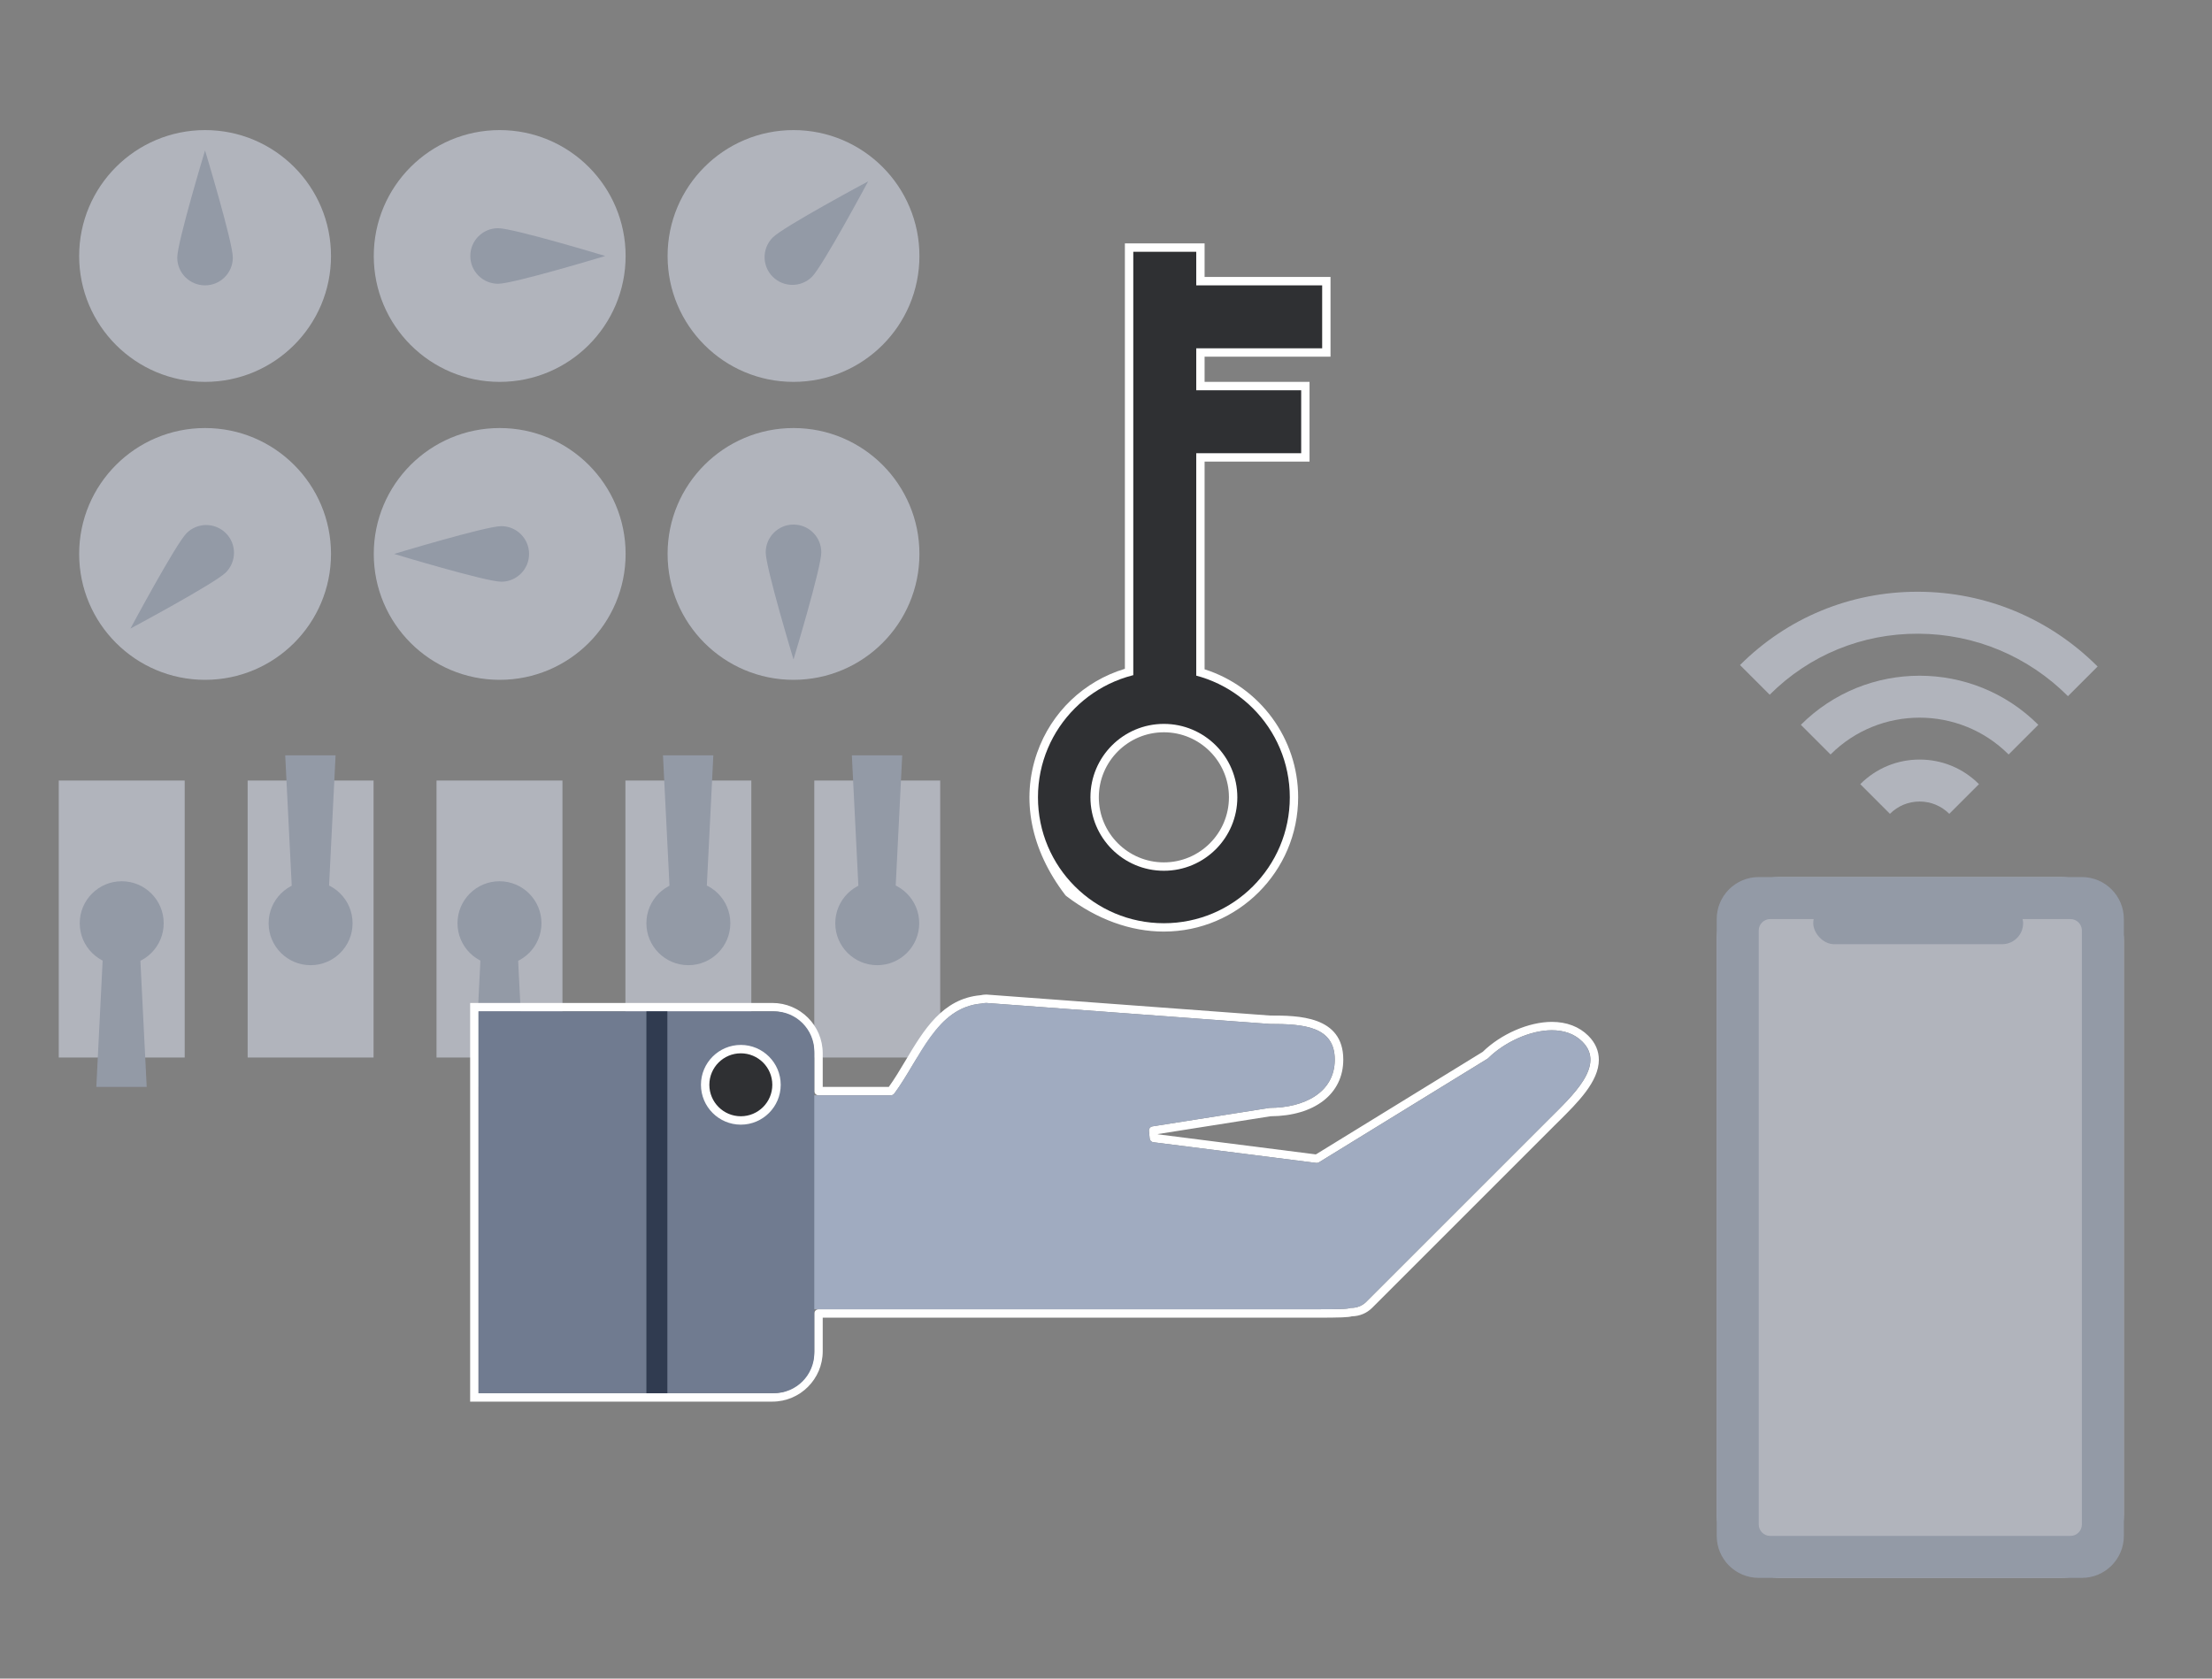
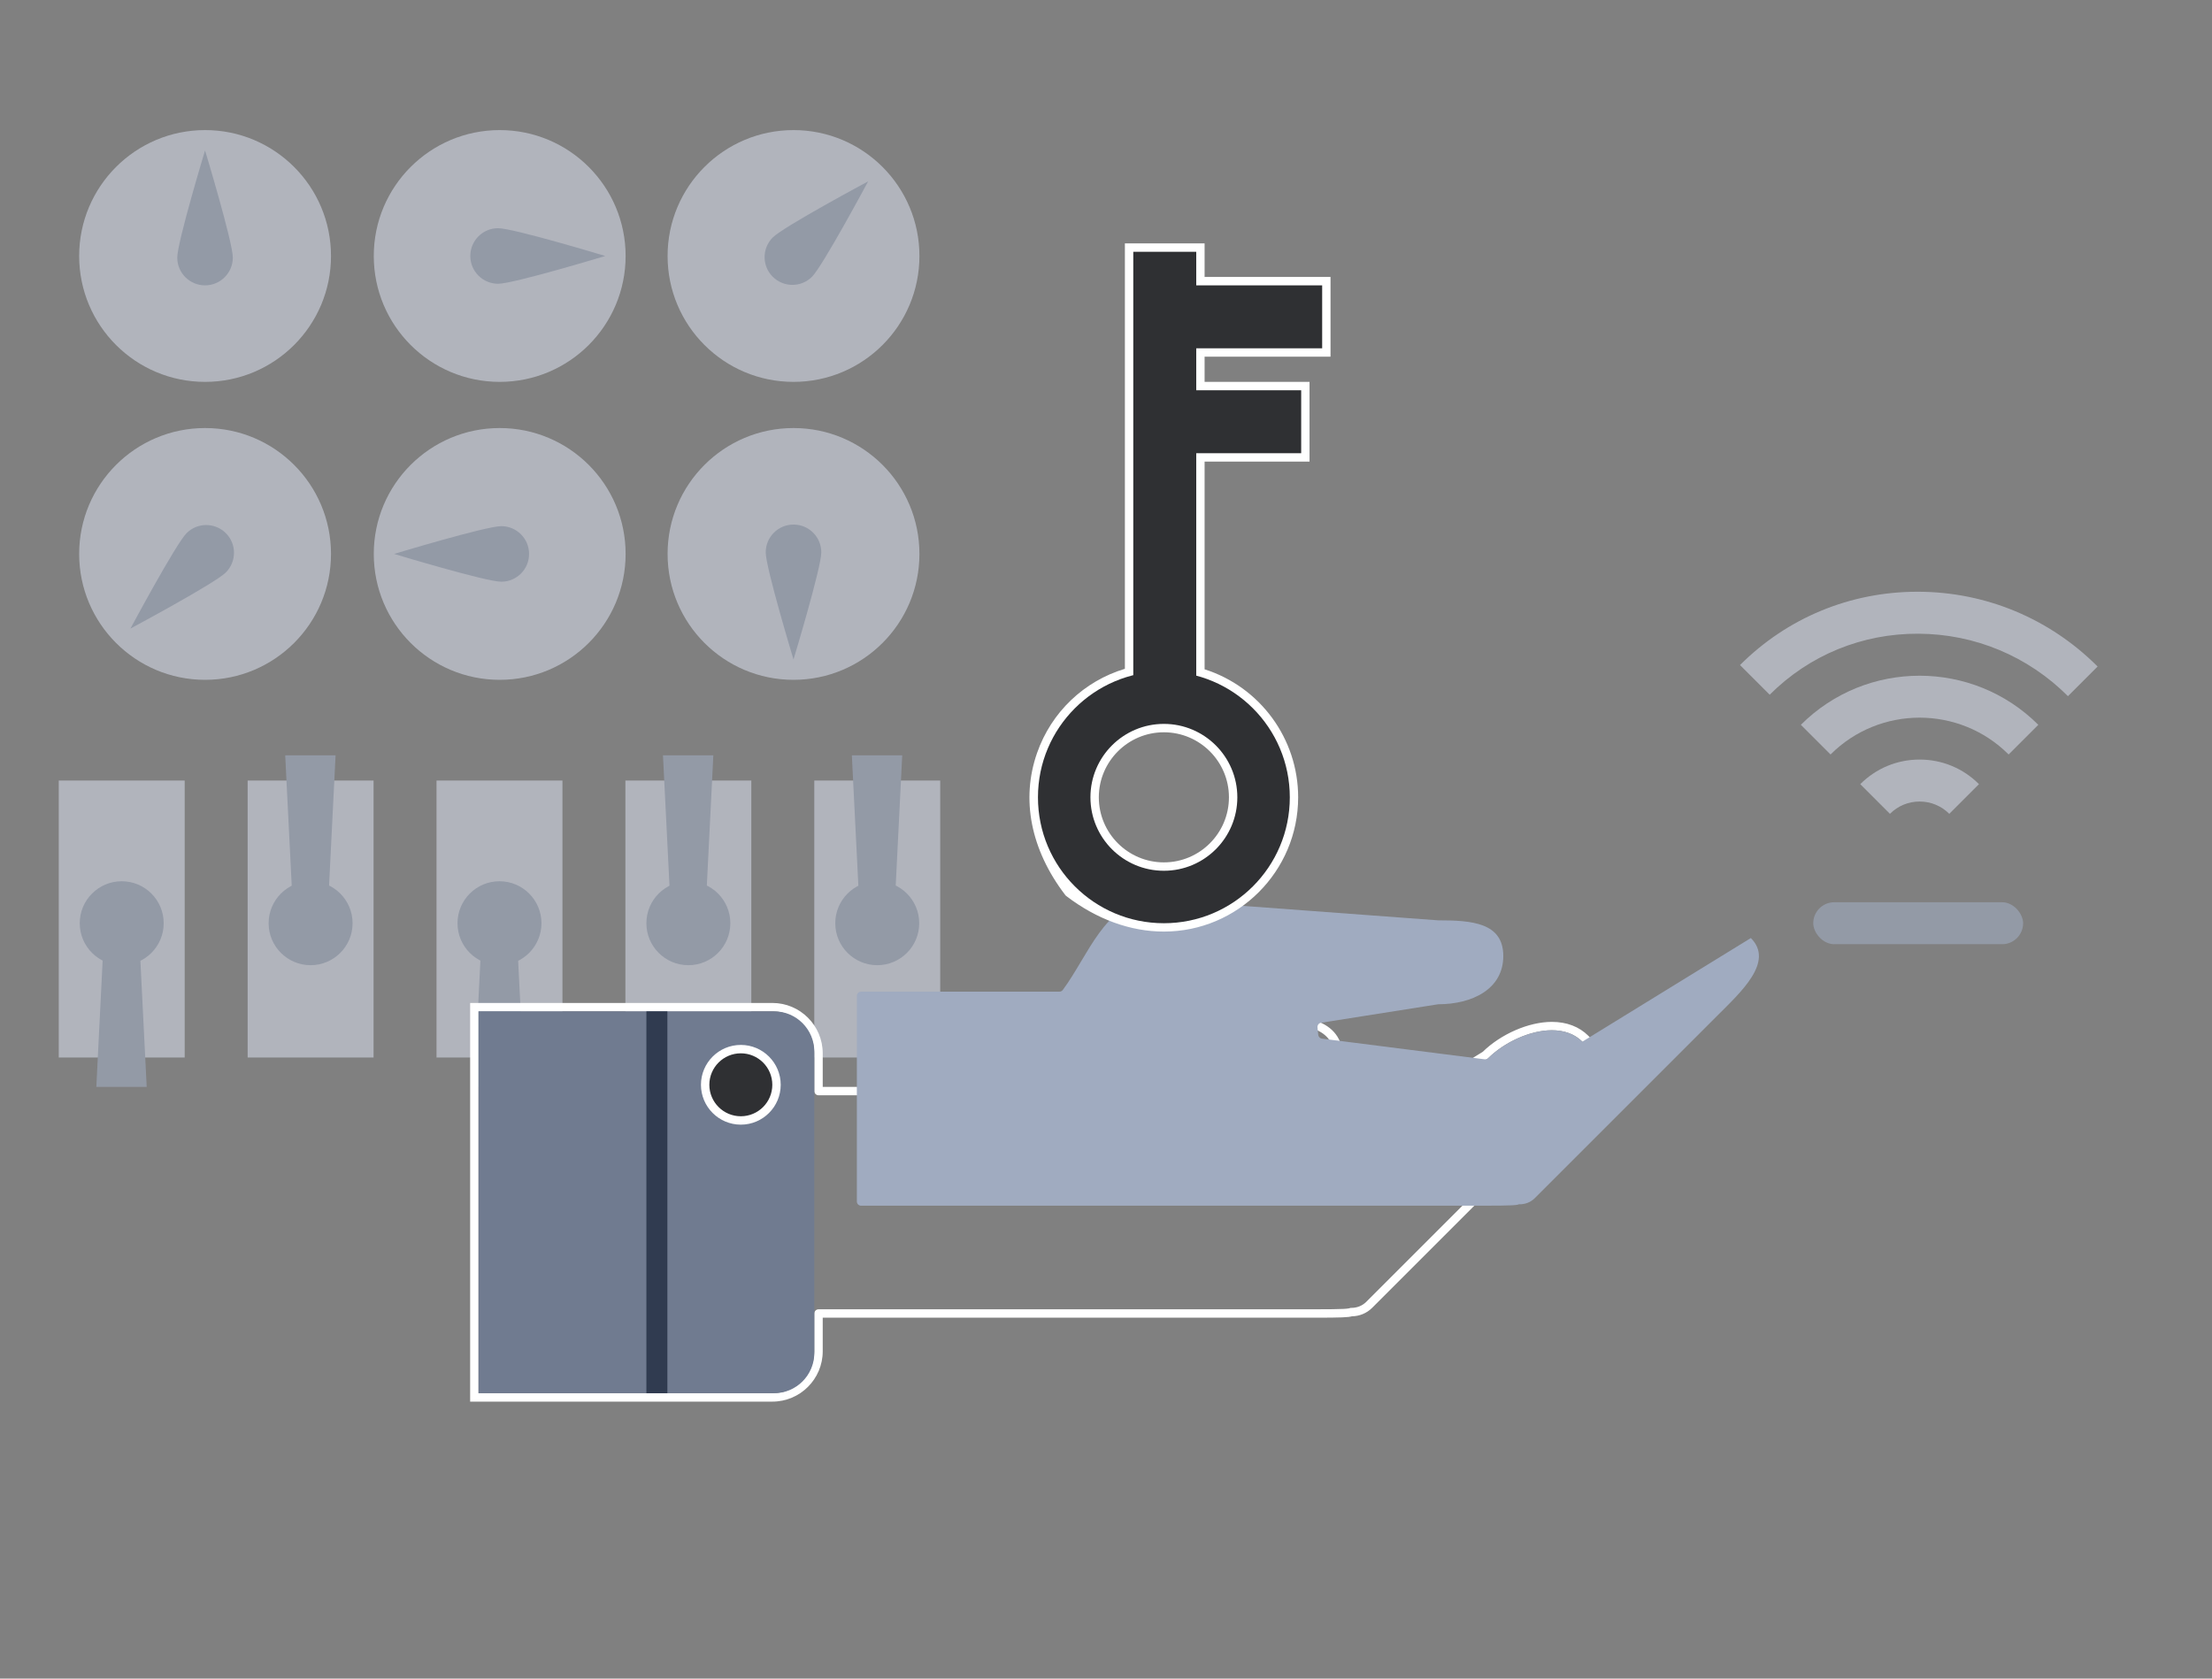
<svg xmlns="http://www.w3.org/2000/svg" id="server-rent-graphic-service" viewBox="0 0 527 400">
  <rect x="0" y="0" width="527" height="400" fill="#808080" stroke="none" />
  <defs>
    <style>
      .cls-1 {
        fill: #2f3033;
      }

      .cls-2 {
        fill: #707b90;
      }

      .cls-3 {
        fill: #fff;
      }

      .cls-4 {
        opacity: .6;
      }

      .cls-5 {
        fill: #303b50;
      }

      .cls-6 {
        fill: #d2d7e5;
      }

      .cls-7 {
        fill: #a0abc0;
      }
    </style>
  </defs>
  <g id="background" class="cls-4">
    <g>
      <circle class="cls-6" cx="48.86" cy="61" r="30" />
      <path class="cls-7" d="M55.47,61.38c0,3.65-2.96,6.62-6.62,6.62s-6.62-2.96-6.62-6.62,6.62-25.53,6.62-25.53c0,0,6.62,21.87,6.62,25.53Z" />
      <circle class="cls-6" cx="119.05" cy="61" r="30" />
      <path class="cls-7" d="M118.67,67.62c-3.65,0-6.62-2.96-6.62-6.62s2.96-6.62,6.62-6.62,25.53,6.62,25.53,6.62c0,0-21.87,6.62-25.53,6.62Z" />
      <circle class="cls-6" cx="189.05" cy="61" r="30" />
      <path class="cls-7" d="M193.46,65.95c-2.58,2.58-6.77,2.58-9.36,0s-2.58-6.77,0-9.36,22.73-13.37,22.73-13.37c0,0-10.79,20.14-13.37,22.73Z" />
      <circle class="cls-6" cx="189.05" cy="132" r="30" />
      <path class="cls-7" d="M182.43,131.62c0-3.65,2.96-6.62,6.62-6.62s6.62,2.96,6.62,6.62-6.62,25.53-6.62,25.53c0,0-6.62-21.87-6.62-25.53Z" />
      <circle class="cls-6" cx="119.05" cy="132" r="30" />
      <path class="cls-7" d="M119.43,125.38c3.65,0,6.62,2.96,6.62,6.62s-2.96,6.62-6.62,6.62-25.53-6.62-25.53-6.62c0,0,21.87-6.62,25.53-6.62Z" />
      <circle class="cls-6" cx="48.86" cy="132" r="30" />
      <path class="cls-7" d="M44.45,127.05c2.58-2.58,6.77-2.58,9.36,0s2.58,6.77,0,9.36-22.73,13.37-22.73,13.37c0,0,10.79-20.14,13.37-22.73Z" />
      <rect class="cls-6" x="14" y="186" width="30" height="66" />
      <circle class="cls-7" cx="29" cy="220" r="10" />
      <polygon class="cls-7" points="34.95 259 22.95 259 24.95 219 32.95 219 34.95 259" />
      <rect class="cls-6" x="59" y="186" width="30" height="66" />
      <circle class="cls-7" cx="74" cy="220" r="10" />
      <polygon class="cls-7" points="67.95 180 79.95 180 77.95 220 69.95 220 67.95 180" />
      <rect class="cls-6" x="104" y="186" width="30" height="66" />
      <circle class="cls-7" cx="119" cy="220" r="10" />
      <polygon class="cls-7" points="124.95 259 112.95 259 114.95 219 122.95 219 124.95 259" />
      <rect class="cls-6" x="149" y="186" width="30" height="66" />
      <circle class="cls-7" cx="164" cy="220" r="10" />
      <polygon class="cls-7" points="157.95 180 169.95 180 167.95 220 159.95 220 157.95 180" />
      <rect class="cls-6" x="194" y="186" width="30" height="66" />
      <circle class="cls-7" cx="209" cy="220" r="10" />
      <polygon class="cls-7" points="202.95 180 214.95 180 212.95 220 204.95 220 202.95 180" />
    </g>
    <g>
-       <rect class="cls-6" x="409" y="209" width="97" height="167" rx="15" ry="15" />
-       <path class="cls-7" d="M496,209h-77c-5.52,0-10,4.48-10,10v147c0,5.52,4.48,10,10,10h77c5.52,0,10-4.48,10-10v-147c0-5.52-4.48-10-10-10ZM493.27,366h-71.53c-1.51,0-2.73-1.22-2.73-2.73v-141.53c0-1.51,1.22-2.73,2.73-2.73h71.53c1.51,0,2.73,1.22,2.73,2.73v141.53c0,1.51-1.22,2.73-2.73,2.73Z" />
      <rect class="cls-7" x="432" y="215" width="50" height="10" rx="5" ry="5" />
      <path class="cls-6" d="M492.69,165.9c-9.54-9.54-22.2-14.83-35.63-14.89-13.43-.06-26,5.1-35.44,14.54l-7.07-7.07c11.27-11.27,26.28-17.47,42.27-17.47.09,0,.19,0,.28,0,16.08.07,31.23,6.4,42.65,17.82l-7.07,7.07Z" />
      <path class="cls-6" d="M478.55,179.79c-11.7-11.7-30.73-11.7-42.43,0l-7.07-7.07c15.6-15.6,40.97-15.6,56.57,0l-7.07,7.07Z" />
      <path class="cls-6" d="M464.41,193.93c-1.89-1.89-4.4-2.93-7.07-2.93s-5.18,1.04-7.07,2.93l-7.07-7.07c3.78-3.78,8.8-5.86,14.14-5.86s10.37,2.08,14.14,5.86l-7.07,7.07Z" />
    </g>
  </g>
  <g id="foreground">
    <g>
      <path class="cls-3" d="M235,239l67.47,5s.05,0,.07,0c7.96,0,15.47.54,15.47,8.5s-7.48,11.48-15.43,11.5c-.05,0-.09,0-.14.01l-27.87,4.4c-.53.08-.9.58-.83,1.12.07.57.12,1.15.17,1.73.03.48.39.87.87.93l38.81,4.93s.08,0,.13,0c.18,0,.37-.05.52-.15l40.16-24.69c.06-.04.11-.08.16-.13,3.73-3.68,9.83-6.65,15.17-6.65,2.78,0,5.35.8,7.27,2.72,5.64,5.64-2.36,12.87-8,18.51l-43.49,43.49c-.97.97-2.25,1.44-3.53,1.44-.07,0-.14,0-.21,0-.55.21-1.14.34-8.76.34h-118c-.55,0-1,.45-1,1v9c0,5.52-4.48,10-10,10h-70v-91h70c5.52,0,10,4.48,10,10v9c0,.55.45,1,1,1h17.25c.32,0,.62-.15.81-.4,6.17-8.33,9.94-20.57,20.82-21.46.36-.08.73-.14,1.12-.14M235.07,237h-.07c-.46,0-.93.05-1.42.16-9.05.81-13.52,8.31-17.84,15.56-1.27,2.14-2.59,4.34-3.98,6.28h-15.75v-8c0-6.62-5.38-12-12-12h-72v95h72c6.62,0,12-5.38,12-12v-8h117c6.73,0,8.21-.09,9.07-.33,1.84-.03,3.55-.74,4.84-2.03l43.49-43.49c.33-.33.67-.67,1.02-1.01,4.44-4.41,9.48-9.4,9.49-14.59,0-2.13-.84-4.06-2.51-5.73-2.17-2.17-5.17-3.31-8.68-3.31-5.5,0-12.11,2.87-16.48,7.14l-39.75,24.44-37.65-4.79s0-.04,0-.06l26.84-4.24c10.54-.06,17.34-5.35,17.34-13.5,0-10.48-10.89-10.5-17.43-10.5l-67.43-4.99h-.07Z" />
-       <path class="cls-7" d="M376.98,248.23c-5.61-5.61-16.77-1.67-22.43,3.93-.05.05-.1.09-.16.13l-40.16,24.69c-.19.12-.42.17-.65.14l-38.81-4.93c-.47-.06-.83-.45-.87-.93-.04-.58-.1-1.16-.17-1.73-.06-.54.3-1.03.83-1.12l27.87-4.4s.09-.01.13-.01c7.95-.02,15.43-3.55,15.43-11.5s-7.5-8.5-15.47-8.5c-.02,0-.05,0-.07,0l-67.47-5c-.39,0-.76.05-1.12.14-10.88.88-14.65,13.12-20.82,21.46-.19.26-.49.4-.81.4h-47.25c-.55,0-1,.45-1,1v49c0,.55.45,1,1,1h148c7.62,0,8.21-.13,8.76-.34,1.35.05,2.71-.42,3.74-1.44l43.49-43.49c5.64-5.64,13.64-12.87,8-18.51Z" />
+       <path class="cls-7" d="M376.98,248.23c-5.61-5.61-16.77-1.67-22.43,3.93-.05.05-.1.09-.16.13c-.19.12-.42.17-.65.14l-38.81-4.93c-.47-.06-.83-.45-.87-.93-.04-.58-.1-1.16-.17-1.73-.06-.54.3-1.03.83-1.12l27.87-4.4s.09-.01.13-.01c7.95-.02,15.43-3.55,15.43-11.5s-7.5-8.5-15.47-8.5c-.02,0-.05,0-.07,0l-67.47-5c-.39,0-.76.05-1.12.14-10.88.88-14.65,13.12-20.82,21.46-.19.26-.49.4-.81.4h-47.25c-.55,0-1,.45-1,1v49c0,.55.45,1,1,1h148c7.62,0,8.21-.13,8.76-.34,1.35.05,2.71-.42,3.74-1.44l43.49-43.49c5.64-5.64,13.64-12.87,8-18.51Z" />
      <path class="cls-2" d="M184.43,332h-70.43v-91h70.43c5.29,0,9.57,4.29,9.57,9.57v71.85c0,5.29-4.29,9.57-9.57,9.57Z" />
      <rect class="cls-5" x="154" y="241" width="5" height="91" />
      <g>
        <path class="cls-1" d="M176.5,267c-4.69,0-8.5-3.81-8.5-8.5s3.81-8.5,8.5-8.5,8.5,3.81,8.5,8.5-3.81,8.5-8.5,8.5Z" />
        <path class="cls-3" d="M176.5,251c4.14,0,7.5,3.36,7.5,7.5s-3.36,7.5-7.5,7.5-7.5-3.36-7.5-7.5,3.36-7.5,7.5-7.5M176.5,249c-5.24,0-9.5,4.26-9.5,9.5s4.26,9.5,9.5,9.5,9.5-4.26,9.5-9.5-4.26-9.5-9.5-9.5h0Z" />
      </g>
    </g>
    <g>
      <g>
        <path class="cls-3" d="M277.29,221c-7.71,0-15.52-2.85-22.58-8.23l-.11-.08-.08-.11c-7.95-10.44-10.25-22.11-6.48-32.85,3.38-9.62,11.18-16.9,20.97-19.6V59h17v8h30v17h-30v8h25v17h-25v51.25c13.16,3.84,22.29,15.97,22.29,29.75,0,17.09-13.91,31-31,31ZM277.29,173.5c-9.1,0-16.5,7.4-16.5,16.5s7.4,16.5,16.5,16.5,16.5-7.4,16.5-16.5-7.4-16.5-16.5-16.5Z" />
        <path class="cls-3" d="M285,60v8h30v15h-30v10h25v15h-25v53c12.83,3.4,22.29,15.09,22.29,29,0,16.57-13.43,30-30,30-7.02,0-14.61-2.41-21.98-8.03,0,0,0,0,0,0-16.83-22.11-4.87-46.19,14.69-51.08h0V60h15M277.29,207.5c9.66,0,17.5-7.84,17.5-17.5s-7.84-17.5-17.5-17.5-17.5,7.84-17.5,17.5,7.84,17.5,17.5,17.5M287,58h-19v101.37c-9.76,2.95-17.51,10.33-20.91,20.02-3.89,11.07-1.53,23.07,6.63,33.79l.14.19.19.15.02.02.02.02c7.24,5.52,15.26,8.43,23.19,8.43,17.64,0,32-14.36,32-32,0-13.98-9.09-26.3-22.29-30.5v-49.5h25v-19h-25v-6h30v-19h-30v-8h0ZM277.29,205.5c-8.55,0-15.5-6.95-15.5-15.5s6.95-15.5,15.5-15.5,15.5,6.95,15.5,15.5-6.95,15.5-15.5,15.5h0Z" />
      </g>
      <path class="cls-1" d="M277.29,160c-16.57,0-30,13.43-30,30s13.43,30,30,30,30-13.43,30-30-13.43-30-30-30ZM277.29,207.5c-9.66,0-17.5-7.84-17.5-17.5s7.84-17.5,17.5-17.5,17.5,7.84,17.5,17.5-7.84,17.5-17.5,17.5Z" />
      <rect class="cls-1" x="270" y="60" width="15" height="104" />
      <rect class="cls-1" x="277.29" y="68" width="37.71" height="15" />
      <rect class="cls-1" x="277.5" y="93" width="32.5" height="15" />
    </g>
  </g>
</svg>